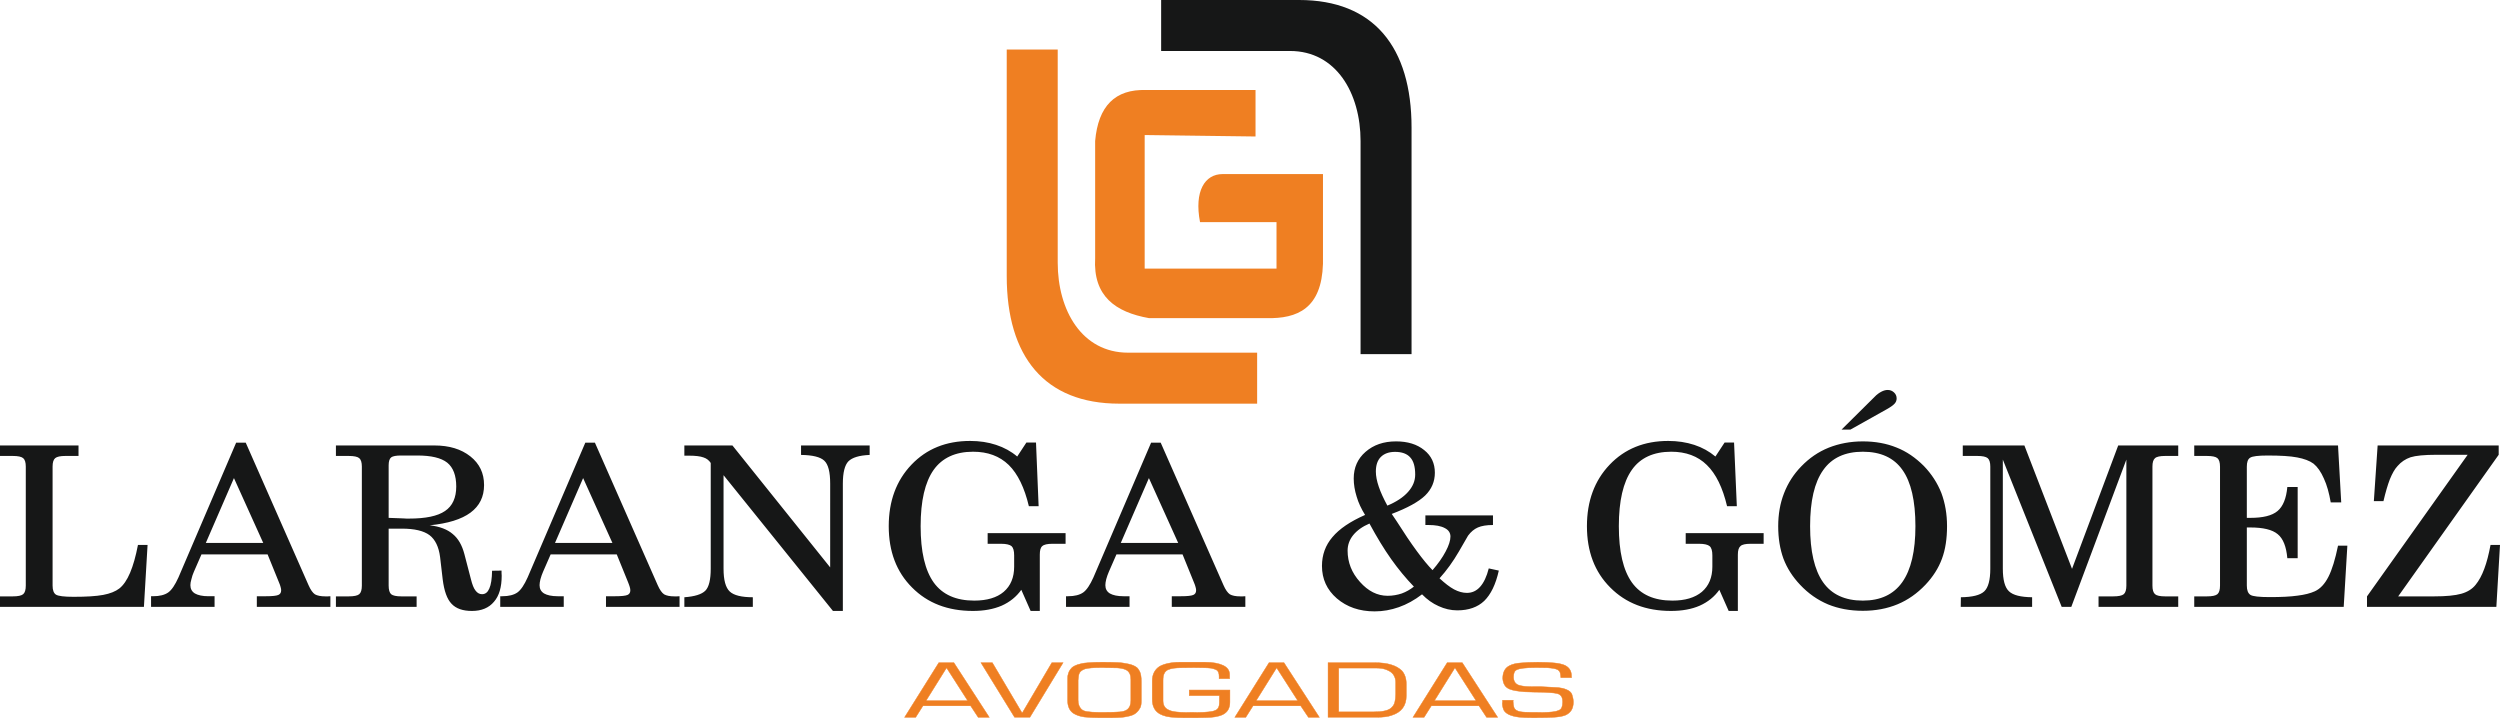
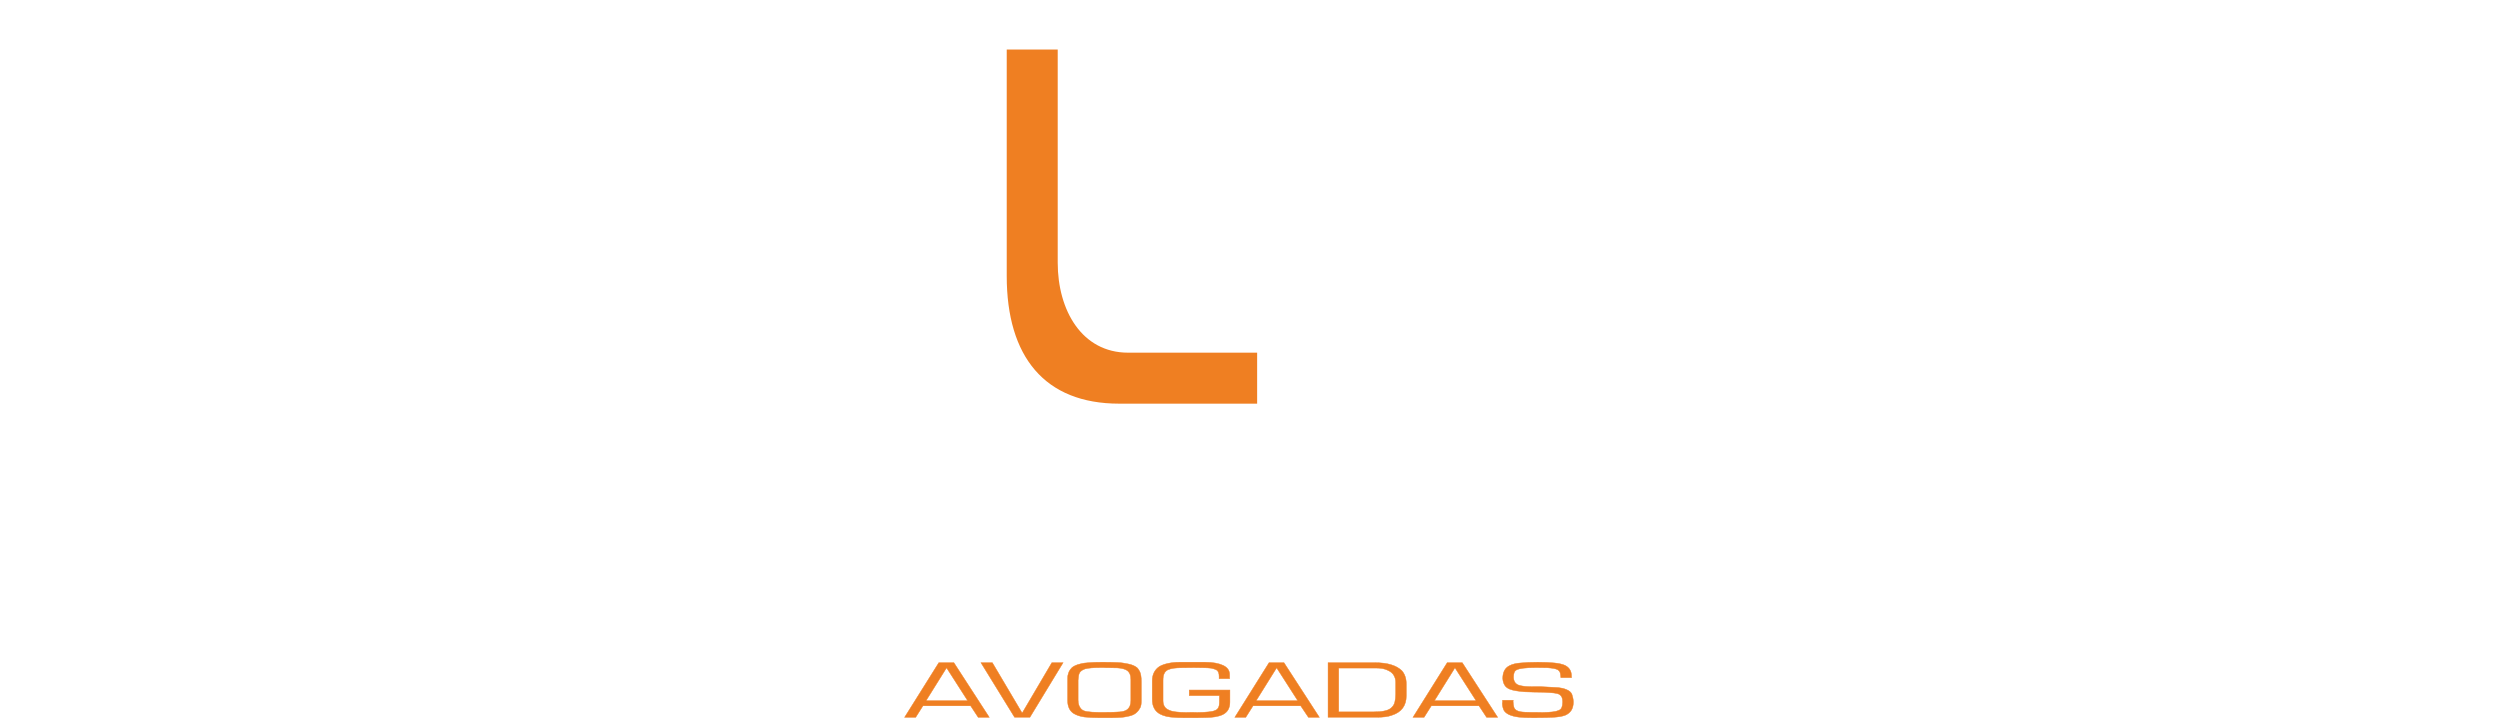
<svg xmlns="http://www.w3.org/2000/svg" xmlns:xlink="http://www.w3.org/1999/xlink" version="1.1" id="Capa_1" x="0px" y="0px" width="1144.48px" height="328.665px" viewBox="0 0 1144.48 328.665" enable-background="new 0 0 1144.48 328.665" xml:space="preserve">
  <g>
    <defs>
      <rect id="SVGID_1_" y="0" width="1144.482" height="328.665" />
    </defs>
    <clipPath id="SVGID_2_">
      <use xlink:href="#SVGID_1_" overflow="visible" />
    </clipPath>
    <path clip-path="url(#SVGID_2_)" fill-rule="evenodd" clip-rule="evenodd" fill="#EF7F22" d="M460.874,22.673v103.698   c0,36.878,17.337,58.419,51.482,58.419h63.152v-23.341h-59.084c-21.073,0-32.21-19.273-32.21-41.212V22.673H460.874z" />
-     <path clip-path="url(#SVGID_2_)" fill-rule="evenodd" clip-rule="evenodd" fill="#161717" d="M646.197,162.115V58.417   C646.197,21.539,628.857,0,594.714,0h-63.153V23.34h59.019c21.073,0,32.275,19.272,32.275,41.212v97.563H646.197z" />
-     <path clip-path="url(#SVGID_2_)" fill-rule="evenodd" clip-rule="evenodd" fill="#EF7F22" d="M574.773,62.485V41.212h-50.081   c-14.205-0.466-21.94,7.336-23.341,23.341v53.616c-1,17.405,9.269,24.741,24.674,27.475h56.284   c14.005-0.333,24.009-6.535,23.341-28.875V79.691h-45.947c-8.136,0-13.071,7.802-10.336,22.007h35.011v21.273h-60.353V61.819   L574.773,62.485z" />
    <path clip-path="url(#SVGID_2_)" fill="#EF7F22" d="M423.929,320.763H443l-9.669-15.071L423.929,320.763z M429.797,303.358h6.868   l16.205,25.008h-5.068l-3.468-5.269h-21.806l-3.334,5.269h-5.069L429.797,303.358z M471.476,328.366h-7.002l-15.405-25.008h5.202   l13.537,22.876h0.267l13.471-22.876h5.135L471.476,328.366z M505.419,305.625h-1.733c-1.6,0-2.934,0.066-4.001,0.134   c-1.134,0.066-2.134,0.266-3.002,0.466c-0.799,0.269-1.466,0.669-2,1.135c-0.534,0.6-0.867,1.399-0.933,2.268   c-0.133,0.866-0.2,1.467-0.2,1.732v9.137c0,1.734,0.466,3.134,1.467,4.136c0.6,0.6,1.533,0.999,2.734,1.133   c1.267,0.199,3.001,0.333,5.135,0.333h2.8c3.068,0,5.402-0.066,6.869-0.2c1.534-0.133,2.734-0.467,3.468-1.066   c1.134-0.865,1.667-2.268,1.667-4.135v-9.603c0-2.066-0.6-3.468-1.866-4.268c-0.868-0.535-2.268-0.935-4.203-1.067   c-0.732,0-1.8-0.067-3.267-0.067C506.888,305.692,505.887,305.692,505.419,305.625 M505.553,303.158   c2.334,0,4.401,0.067,6.068,0.134c1.735,0.066,3.335,0.333,4.935,0.668c1.602,0.334,2.869,0.866,3.735,1.533   c0.401,0.267,0.867,0.799,1.4,1.801c0.534,0.999,0.801,2.601,0.801,4.803v8.601c0,1.401-0.134,2.467-0.533,3.27   c-0.401,0.799-0.934,1.532-1.668,2.198c-0.733,0.735-1.8,1.269-3.201,1.602c-1.4,0.333-2.8,0.6-4.268,0.666   c-1.534,0.133-3.134,0.133-4.869,0.133h-4.934c-2.534,0-4.734-0.133-6.602-0.333c-1.933-0.267-3.535-0.799-4.868-1.599   c-1.867-1.202-2.801-3.203-2.801-6.003v-8.868c0-0.869,0-1.667,0.067-2.334c0.133-0.669,0.333-1.334,0.6-2.002   c0.334-0.665,0.8-1.268,1.401-1.867c0.866-0.666,2-1.199,3.4-1.532c1.401-0.402,2.802-0.603,4.335-0.669   c1.467-0.133,3.335-0.2,5.468-0.2H505.553z M563.038,321.432c0,2.8-1.134,4.666-3.335,5.734c-1.001,0.466-2.201,0.799-3.468,0.999   c-1.267,0.2-2.6,0.333-4.134,0.333c-1.467,0.066-3.535,0.066-6.269,0.066h-3.401c-1.733,0-3.268,0-4.602-0.133   c-1.334-0.066-2.6-0.2-3.801-0.467c-1.134-0.267-2.2-0.666-3.067-1.132c-1.134-0.669-2.068-1.535-2.6-2.668   c-0.601-1.068-0.868-2.467-0.868-4.269v-8.202c0-2.936,1.134-5.135,3.335-6.603c1.067-0.6,2.334-1.065,3.934-1.401   c1.534-0.333,3.335-0.533,5.268-0.533h11.671c3.534,0,6.268,0.533,8.269,1.469c1.934,0.933,2.934,2.334,2.934,4.201v1.866h-4.801   v-1.066c0-1.468-0.401-2.467-1.2-2.934c-0.601-0.333-1.469-0.602-2.468-0.802c-1.067-0.133-2.268-0.2-3.601-0.2   c-1.401,0-2.802,0-4.269-0.066c-2.133,0.066-3.934,0.066-5.401,0.066c-1.4,0-2.668,0.067-3.734,0.2   c-1.067,0.133-2.001,0.399-2.801,0.735c-0.734,0.399-1.334,0.933-1.668,1.732c-0.4,0.735-0.533,1.867-0.533,3.269v9.068   c0,2.201,0.867,3.603,2.601,4.335c0.934,0.467,2.068,0.733,3.268,0.866c1.267,0.134,2.8,0.267,4.667,0.267   c0.667,0,1.535-0.066,2.669-0.066c1.133,0,1.999,0.066,2.467,0.066c2.133,0,3.868-0.133,5.201-0.267   c1.334-0.133,2.335-0.333,3.134-0.732c1.201-0.467,1.801-1.668,1.801-3.601v-3.136h-13.804v-2.534h18.606V321.432z M575.04,320.763   h19.074l-9.67-15.071L575.04,320.763z M580.976,303.358h6.803l16.206,25.008h-5.001l-3.536-5.269h-21.805l-3.336,5.269h-5.002   L580.976,303.358z M628.591,325.898c2.066,0,3.734-0.133,5.002-0.399c1.332-0.267,2.4-0.667,3.2-1.333   c0.867-0.735,1.466-1.602,1.735-2.733c0.266-1.068,0.399-2.268,0.399-3.669v-5.469c0-1.135-0.267-2.134-0.802-3.066   c-0.533-1.002-1.466-1.802-2.867-2.401c-1.333-0.668-3.066-1.001-5.335-1.001h-17.071v20.072H628.591z M630.257,328.366h-22.272   v-25.008h21.074c3.267,0,5.935,0.333,7.935,1.002c2.001,0.6,3.534,1.532,4.735,2.667c1.333,1.466,2.067,3.533,2.067,6.134v5.335   c0,4.535-2.2,7.536-6.603,8.938C635.458,328.099,633.124,328.366,630.257,328.366 M656.666,320.763h19.074l-9.67-15.071   L656.666,320.763z M662.534,303.358h6.869l16.206,25.008h-5.068l-3.469-5.269h-21.807l-3.334,5.269h-5.068L662.534,303.358z    M704.015,303.158c3,0,5.533,0.134,7.602,0.334c2.068,0.199,3.667,0.603,4.735,1.067c2.066,1,3.066,2.668,3.066,4.936v0.732h-4.868   c-0.066-0.999-0.199-1.734-0.333-2.268c-0.134-0.466-0.467-0.933-0.933-1.266c-0.468-0.269-1.135-0.535-1.934-0.669   c-0.869-0.133-1.803-0.266-2.936-0.333c-1.134,0-2.6-0.066-4.4-0.066h-1.201c-4.268,0-7.068,0.333-8.47,1.002   c-0.532,0.267-0.933,0.666-1.133,1.199s-0.335,1.201-0.335,2.067c0,2.001,0.868,3.267,2.467,3.8   c0.803,0.269,1.735,0.402,2.87,0.535c1.133,0.067,2.266,0.134,3.533,0.134h3.87c3.733,0.199,6.334,0.333,7.668,0.399   c1.333,0.134,2.534,0.4,3.667,0.866c1.401,0.533,2.267,1.269,2.667,2.268c0.334,0.936,0.6,2.067,0.667,3.402   c0,1.399-0.267,2.668-0.867,3.733c-0.666,1.066-1.601,1.868-2.867,2.401c-1.4,0.532-3.199,0.799-5.335,0.933   c-2.134,0.133-4.867,0.199-8.067,0.199h-1.801c-2.269,0-4.27-0.066-6.005-0.267c-1.799-0.199-3.267-0.6-4.466-1.132   c-1.134-0.533-1.934-1.202-2.4-2.001c-0.4-0.866-0.668-1.868-0.734-3.067c0.066-0.333,0.132-0.868,0.132-1.535h4.869   c0,0.2,0,0.4-0.067,0.6c0.067,1.136,0.2,2.001,0.4,2.668c0.27,0.668,0.668,1.135,1.334,1.468c0.867,0.467,2.068,0.666,3.736,0.733   c1.065,0.066,2.668,0.066,4.732,0.066c1.469,0,2.534,0.066,3.27,0.066c3.667-0.066,6.001-0.333,7.203-0.866   c0.799-0.267,1.332-0.732,1.599-1.399c0.266-0.602,0.399-1.401,0.399-2.4v-0.402c0-1.532-0.467-2.601-1.467-3.2   c-0.599-0.333-1.468-0.533-2.532-0.666c-1.137-0.134-2.802-0.2-5.002-0.333c-1.401,0-2.802,0-4.137-0.067   c-1.332,0-2.732-0.066-4.201-0.133c-1.466-0.133-2.801-0.267-4-0.469c-1.201-0.2-2.2-0.466-3.001-0.799   c-1.067-0.467-1.866-1.133-2.267-1.935c-0.466-0.8-0.735-1.732-0.802-2.935c0-2.867,1.067-4.868,3.203-5.867   c1.266-0.666,3-1.068,5.001-1.201C698.146,303.292,700.814,303.158,704.015,303.158" />
    <path clip-path="url(#SVGID_2_)" fill="none" stroke="#EF7F22" stroke-width="0.198" stroke-miterlimit="10" d="M423.929,320.763   H443l-9.669-15.071L423.929,320.763z M429.797,303.358h6.868l16.205,25.008h-5.068l-3.468-5.269h-21.806l-3.334,5.269h-5.069   L429.797,303.358z M471.476,328.366h-7.002l-15.405-25.008h5.202l13.537,22.876h0.267l13.471-22.876h5.135L471.476,328.366z    M505.419,305.625h-1.733c-1.6,0-2.934,0.066-4.001,0.134c-1.134,0.066-2.134,0.266-3.002,0.466c-0.799,0.269-1.466,0.669-2,1.135   c-0.534,0.6-0.867,1.399-0.933,2.268c-0.133,0.866-0.2,1.467-0.2,1.732v9.137c0,1.734,0.466,3.134,1.467,4.136   c0.6,0.6,1.533,0.999,2.734,1.133c1.267,0.199,3.001,0.333,5.135,0.333h2.8c3.068,0,5.402-0.066,6.869-0.2   c1.534-0.133,2.734-0.467,3.468-1.066c1.134-0.865,1.667-2.268,1.667-4.135v-9.603c0-2.066-0.6-3.468-1.866-4.268   c-0.868-0.535-2.268-0.935-4.203-1.067c-0.732,0-1.8-0.067-3.267-0.067C506.888,305.692,505.887,305.692,505.419,305.625z    M505.553,303.158c2.334,0,4.401,0.067,6.068,0.134c1.735,0.066,3.335,0.333,4.935,0.668c1.602,0.334,2.869,0.866,3.735,1.533   c0.401,0.267,0.867,0.799,1.4,1.801c0.534,0.999,0.801,2.601,0.801,4.803v8.601c0,1.401-0.134,2.467-0.533,3.27   c-0.401,0.799-0.934,1.532-1.668,2.198c-0.733,0.735-1.8,1.269-3.201,1.602c-1.4,0.333-2.8,0.6-4.268,0.666   c-1.534,0.133-3.134,0.133-4.869,0.133h-4.934c-2.534,0-4.734-0.133-6.602-0.333c-1.933-0.267-3.535-0.799-4.868-1.599   c-1.867-1.202-2.801-3.203-2.801-6.003v-8.868c0-0.869,0-1.667,0.067-2.334c0.133-0.669,0.333-1.334,0.6-2.002   c0.334-0.665,0.8-1.268,1.401-1.867c0.866-0.666,2-1.199,3.4-1.532c1.401-0.402,2.802-0.603,4.335-0.669   c1.467-0.133,3.335-0.2,5.468-0.2H505.553z M563.038,321.432c0,2.8-1.134,4.666-3.335,5.734c-1.001,0.466-2.201,0.799-3.468,0.999   c-1.267,0.2-2.6,0.333-4.134,0.333c-1.467,0.066-3.535,0.066-6.269,0.066h-3.401c-1.733,0-3.268,0-4.602-0.133   c-1.334-0.066-2.6-0.2-3.801-0.467c-1.134-0.267-2.2-0.666-3.067-1.132c-1.134-0.669-2.068-1.535-2.6-2.668   c-0.601-1.068-0.868-2.467-0.868-4.269v-8.202c0-2.936,1.134-5.135,3.335-6.603c1.067-0.6,2.334-1.065,3.934-1.401   c1.534-0.333,3.335-0.533,5.268-0.533h11.671c3.534,0,6.268,0.533,8.269,1.469c1.934,0.933,2.934,2.334,2.934,4.201v1.866h-4.801   v-1.066c0-1.468-0.401-2.467-1.2-2.934c-0.601-0.333-1.469-0.602-2.468-0.802c-1.067-0.133-2.268-0.2-3.601-0.2   c-1.401,0-2.802,0-4.269-0.066c-2.133,0.066-3.934,0.066-5.401,0.066c-1.4,0-2.668,0.067-3.734,0.2   c-1.067,0.133-2.001,0.399-2.801,0.735c-0.734,0.399-1.334,0.933-1.668,1.732c-0.4,0.735-0.533,1.867-0.533,3.269v9.068   c0,2.201,0.867,3.603,2.601,4.335c0.934,0.467,2.068,0.733,3.268,0.866c1.267,0.134,2.8,0.267,4.667,0.267   c0.667,0,1.535-0.066,2.669-0.066c1.133,0,1.999,0.066,2.467,0.066c2.133,0,3.868-0.133,5.201-0.267   c1.334-0.133,2.335-0.333,3.134-0.732c1.201-0.467,1.801-1.668,1.801-3.601v-3.136h-13.804v-2.534h18.606V321.432z M575.04,320.763   h19.074l-9.67-15.071L575.04,320.763z M580.976,303.358h6.803l16.206,25.008h-5.001l-3.536-5.269h-21.805l-3.336,5.269h-5.002   L580.976,303.358z M628.591,325.898c2.066,0,3.734-0.133,5.002-0.399c1.332-0.267,2.4-0.667,3.2-1.333   c0.867-0.735,1.466-1.602,1.735-2.733c0.266-1.068,0.399-2.268,0.399-3.669v-5.469c0-1.135-0.267-2.134-0.802-3.066   c-0.533-1.002-1.466-1.802-2.867-2.401c-1.333-0.668-3.066-1.001-5.335-1.001h-17.071v20.072H628.591z M630.257,328.366h-22.272   v-25.008h21.074c3.267,0,5.935,0.333,7.935,1.002c2.001,0.6,3.534,1.532,4.735,2.667c1.333,1.466,2.067,3.533,2.067,6.134v5.335   c0,4.535-2.2,7.536-6.603,8.938C635.458,328.099,633.124,328.366,630.257,328.366z M656.666,320.763h19.074l-9.67-15.071   L656.666,320.763z M662.534,303.358h6.869l16.206,25.008h-5.068l-3.469-5.269h-21.807l-3.334,5.269h-5.068L662.534,303.358z    M704.015,303.158c3,0,5.533,0.134,7.602,0.334c2.068,0.199,3.667,0.603,4.735,1.067c2.066,1,3.066,2.668,3.066,4.936v0.732h-4.868   c-0.066-0.999-0.199-1.734-0.333-2.268c-0.134-0.466-0.467-0.933-0.933-1.266c-0.468-0.269-1.135-0.535-1.934-0.669   c-0.869-0.133-1.803-0.266-2.936-0.333c-1.134,0-2.6-0.066-4.4-0.066h-1.201c-4.268,0-7.068,0.333-8.47,1.002   c-0.532,0.267-0.933,0.666-1.133,1.199s-0.335,1.201-0.335,2.067c0,2.001,0.868,3.267,2.467,3.8   c0.803,0.269,1.735,0.402,2.87,0.535c1.133,0.067,2.266,0.134,3.533,0.134h3.87c3.733,0.199,6.334,0.333,7.668,0.399   c1.333,0.134,2.534,0.4,3.667,0.866c1.401,0.533,2.267,1.269,2.667,2.268c0.334,0.936,0.6,2.067,0.667,3.402   c0,1.399-0.267,2.668-0.867,3.733c-0.666,1.066-1.601,1.868-2.867,2.401c-1.4,0.532-3.199,0.799-5.335,0.933   c-2.134,0.133-4.867,0.199-8.067,0.199h-1.801c-2.269,0-4.27-0.066-6.005-0.267c-1.799-0.199-3.267-0.6-4.466-1.132   c-1.134-0.533-1.934-1.202-2.4-2.001c-0.4-0.866-0.668-1.868-0.734-3.067c0.066-0.333,0.132-0.868,0.132-1.535h4.869   c0,0.2,0,0.4-0.067,0.6c0.067,1.136,0.2,2.001,0.4,2.668c0.27,0.668,0.668,1.135,1.334,1.468c0.867,0.467,2.068,0.666,3.736,0.733   c1.065,0.066,2.668,0.066,4.732,0.066c1.469,0,2.534,0.066,3.27,0.066c3.667-0.066,6.001-0.333,7.203-0.866   c0.799-0.267,1.332-0.732,1.599-1.399c0.266-0.602,0.399-1.401,0.399-2.4v-0.402c0-1.532-0.467-2.601-1.467-3.2   c-0.599-0.333-1.468-0.533-2.532-0.666c-1.137-0.134-2.802-0.2-5.002-0.333c-1.401,0-2.802,0-4.137-0.067   c-1.332,0-2.732-0.066-4.201-0.133c-1.466-0.133-2.801-0.267-4-0.469c-1.201-0.2-2.2-0.466-3.001-0.799   c-1.067-0.467-1.866-1.133-2.267-1.935c-0.466-0.8-0.735-1.732-0.802-2.935c0-2.867,1.067-4.868,3.203-5.867   c1.266-0.666,3-1.068,5.001-1.201C698.146,303.292,700.814,303.158,704.015,303.158z" />
-     <path clip-path="url(#SVGID_2_)" fill="#161717" d="M0,277.818v-4.802h5.868c2.334,0,3.934-0.333,4.735-1   c0.801-0.668,1.201-2.001,1.201-3.936v-54.483c0-1.867-0.4-3.2-1.201-3.866c-0.801-0.669-2.401-1.002-4.735-1.002H0v-4.802h35.944   v4.802h-6.001c-2.334,0-3.868,0.333-4.669,1.002c-0.801,0.666-1.2,1.935-1.2,3.866v54.483c0,2.135,0.533,3.47,1.533,4.136   c1.068,0.666,3.735,0.999,8.07,0.999c5.801,0,10.336-0.267,13.537-0.866c3.201-0.6,5.669-1.601,7.402-2.934   c1.868-1.468,3.535-3.869,4.935-7.202c1.401-3.27,2.601-7.536,3.601-12.737h4.402l-1.668,28.342H0z M120.503,248.542   l-13.405-29.676l-12.87,29.676H120.503z M108.099,202.663h4.402l28.742,65.219c0.934,2.134,1.934,3.535,2.934,4.202   c1.067,0.6,2.667,0.933,4.801,0.933h1.067c0.533-0.067,0.934-0.067,1.201-0.067v4.869h-33.677v-4.869h4.267   c2.869,0,4.669-0.199,5.603-0.6c0.867-0.399,1.267-1.068,1.267-2.134c0-0.399-0.067-0.866-0.267-1.535   c-0.133-0.6-0.401-1.266-0.734-2.065l-5.201-12.806H92.228l-3.467,7.938c-0.468,1.066-0.868,2.199-1.134,3.4   c-0.334,1.133-0.468,2.001-0.468,2.734c0,1.668,0.667,2.934,2.068,3.802c1.4,0.8,3.468,1.266,6.202,1.266h2.8v4.869H69.154v-4.869   h0.934c3,0,5.335-0.6,6.935-1.734c1.601-1.133,3.135-3.467,4.668-6.867L108.099,202.663z M153.78,277.818v-4.802h5.869   c2.401,0,4.001-0.333,4.801-1c0.8-0.668,1.201-2.001,1.201-3.936v-54.483c0-1.867-0.401-3.2-1.201-3.866   c-0.8-0.669-2.4-1.002-4.801-1.002h-5.869v-4.802h45.08c6.803,0,12.271,1.668,16.471,5.002c4.203,3.336,6.269,7.669,6.269,13.139   c0,5.335-2.066,9.534-6.201,12.604c-4.135,3.067-10.404,5.002-18.673,5.802c4.535,0.532,8.07,1.867,10.537,4.002   c2.534,2.065,4.268,5.135,5.334,9.201l3.002,11.537c0.6,2.401,1.267,4.136,2.133,5.202c0.801,1.065,1.802,1.601,2.935,1.601   c1.534,0,2.601-0.868,3.334-2.601c0.801-1.734,1.2-4.469,1.267-8.138l4.335-0.066v1.202c0.067,0.532,0.067,0.933,0.067,1.132   c0,5.202-1.134,9.204-3.535,11.938c-2.334,2.801-5.734,4.202-10.069,4.202c-4.201,0-7.269-1.068-9.337-3.27   c-2.067-2.132-3.401-5.867-4.068-11.202l-1.2-10.27c-0.6-4.602-2.201-7.935-4.802-9.937c-2.667-2.001-6.935-3-12.67-3h-6.069   v26.073c0,1.935,0.401,3.268,1.134,3.936c0.801,0.667,2.401,1,4.668,1h7.003v4.802H153.78z M177.92,212.998v24.075l5.469,0.199   c0.533,0.067,1,0.067,1.534,0.067c0.533,0.066,1.333,0.066,2.334,0.066c7.602,0,13.07-1.135,16.471-3.469   c3.402-2.266,5.135-6.067,5.135-11.203c0-5.067-1.4-8.736-4.134-10.936c-2.8-2.201-7.336-3.27-13.737-3.27h-7.336   c-2.268,0-3.801,0.267-4.602,0.869C178.321,209.998,177.92,211.197,177.92,212.998 M280.352,248.542l-13.404-29.676l-12.871,29.676   H280.352z M267.949,202.663h4.4l28.742,65.219c0.934,2.134,1.935,3.535,2.935,4.202c1.067,0.6,2.601,0.933,4.8,0.933h1.068   c0.534-0.067,0.933-0.067,1.2-0.067v4.869h-33.677v-4.869h4.269c2.867,0,4.667-0.199,5.601-0.6   c0.867-0.399,1.267-1.068,1.267-2.134c0-0.399-0.066-0.866-0.267-1.535c-0.199-0.6-0.399-1.266-0.733-2.065l-5.202-12.806h-30.276   l-3.467,7.938c-0.467,1.066-0.867,2.199-1.201,3.4c-0.266,1.133-0.399,2.001-0.399,2.734c0,1.668,0.666,2.934,2.066,3.802   c1.401,0.8,3.468,1.266,6.203,1.266h2.8v4.869h-29.076v-4.869h0.934c3.002,0,5.335-0.6,6.936-1.734   c1.6-1.133,3.134-3.467,4.667-6.867L267.949,202.663z M313.295,277.818v-4.402c4.735-0.333,7.935-1.332,9.603-3   c1.667-1.668,2.468-5.068,2.468-10.07v-48.413c-0.801-1.202-1.868-2.068-3.335-2.534c-1.467-0.535-3.734-0.802-6.802-0.802h-1.934   v-4.669h22.007l44.747,55.818V221.4c0-5.335-0.867-8.802-2.734-10.536c-1.801-1.666-5.336-2.534-10.604-2.601v-4.336h31.41v4.336   c-4.802,0.199-8.002,1.201-9.737,2.934c-1.666,1.734-2.534,5.135-2.534,10.203v58.285h-4.534l-50.083-62.152v42.813   c0,5.201,0.934,8.668,2.869,10.47c1.867,1.734,5.401,2.601,10.536,2.601v4.402H313.295z M452.138,248.941v-4.868h35.677v4.868   h-6.002c-2.333,0-3.868,0.336-4.668,1.068c-0.8,0.666-1.133,1.935-1.133,3.934v25.742h-4.202l-4.268-9.67   c-2.267,3.2-5.268,5.602-9.002,7.27c-3.735,1.599-8.137,2.4-13.138,2.4c-11.47,0-20.739-3.535-27.875-10.735   c-7.136-7.136-10.67-16.473-10.67-28.077c0-11.469,3.468-20.872,10.404-28.142c6.935-7.269,15.87-10.869,26.874-10.869   c4.267,0,8.27,0.6,11.871,1.8c3.668,1.201,6.934,3.001,9.669,5.334l4.201-6.4h4.401l1.2,29.143h-4.467   c-2.001-8.471-5.068-14.805-9.204-18.873c-4.2-4.069-9.602-6.07-16.337-6.07c-8.069,0-14.138,2.803-18.072,8.338   c-3.936,5.601-5.935,14.138-5.935,25.74c0,11.671,1.999,20.206,6.002,25.81c4.001,5.534,10.202,8.269,18.539,8.269   c5.801,0,10.336-1.335,13.47-4.003c3.201-2.733,4.801-6.601,4.801-11.535v-5.135c0-2.134-0.4-3.536-1.2-4.269   c-0.8-0.666-2.401-1.068-4.735-1.068H452.138z M539.365,248.542l-13.405-29.676l-12.871,29.676H539.365z M526.961,202.663h4.4   l28.742,65.219c0.934,2.134,1.935,3.535,2.935,4.202c1.067,0.6,2.601,0.933,4.801,0.933h1.067c0.534-0.067,0.934-0.067,1.2-0.067   v4.869h-33.677v-4.869h4.269c2.867,0,4.667-0.199,5.601-0.6c0.867-0.399,1.267-1.068,1.267-2.134c0-0.399-0.066-0.866-0.266-1.535   c-0.134-0.6-0.4-1.266-0.734-2.065l-5.201-12.806h-30.276l-3.468,7.938c-0.466,1.066-0.867,2.199-1.2,3.4   c-0.267,1.133-0.4,2.001-0.4,2.734c0,1.668,0.666,2.934,2.066,3.802c1.402,0.8,3.468,1.266,6.203,1.266h2.801v4.869h-29.077v-4.869   h0.935c3.001,0,5.334-0.6,6.936-1.734c1.6-1.133,3.133-3.467,4.667-6.867L526.961,202.663z M635.126,231.469   c4.136-1.732,7.269-3.8,9.47-6.267c2.201-2.469,3.267-5.069,3.267-7.937c0-3.603-0.732-6.203-2.267-7.868   c-1.466-1.668-3.8-2.534-6.934-2.534c-2.802,0-5.002,0.8-6.536,2.334c-1.535,1.532-2.269,3.8-2.269,6.667   c0,2.068,0.466,4.402,1.334,6.937C632.058,225.402,633.393,228.269,635.126,231.469 M647.263,268.547   c-3.667-3.8-7.135-8.002-10.403-12.604c-3.266-4.602-6.536-10.003-9.936-16.271c-3.268,1.399-5.735,3.2-7.469,5.334   c-1.668,2.068-2.534,4.469-2.534,7.07c0,5.335,1.868,10.136,5.668,14.335c3.734,4.202,7.935,6.337,12.671,6.337   c2.267,0,4.467-0.4,6.468-1.066C643.729,270.948,645.596,269.882,647.263,268.547 M681.541,260.212l4.601,0.999   c-1.401,6.337-3.669,10.938-6.669,13.872c-3.001,2.867-7.135,4.335-12.337,4.335c-2.935,0-5.801-0.668-8.535-1.935   c-2.733-1.201-5.268-3-7.602-5.4c-3.47,2.667-7.003,4.602-10.605,5.867c-3.6,1.269-7.269,1.935-11.069,1.935   c-7.003,0-12.736-2.001-17.339-5.937c-4.534-3.934-6.803-8.868-6.803-14.869c0-5.068,1.603-9.47,4.802-13.206   c3.2-3.8,8.136-7.136,14.938-10.136c-1.735-2.801-3.067-5.602-3.867-8.401c-0.868-2.8-1.335-5.535-1.335-8.271   c0-5.001,1.802-9.067,5.402-12.201c3.669-3.202,8.27-4.802,14.005-4.802c5.268,0,9.603,1.332,12.87,4   c3.267,2.601,4.867,6.069,4.867,10.336c0,4.068-1.468,7.535-4.468,10.473c-3.001,2.866-8.068,5.667-15.271,8.4   c0.533,0.733,1.268,1.802,2.201,3.268c6.868,10.872,12.402,18.34,16.473,22.473c2.534-2.933,4.532-5.734,6.001-8.534   c1.467-2.734,2.201-5.068,2.201-6.869c0-1.668-0.866-3.001-2.603-3.867c-1.733-0.935-4.201-1.401-7.469-1.401h-1.401v-4.401h30.944   v4.401c-2.933,0-5.267,0.399-6.935,1.133c-1.668,0.735-3.135,1.935-4.47,3.735c-0.134,0.2-1.534,2.601-4.201,7.27   c-2.668,4.602-5.603,8.668-8.868,12.271c2.468,2.268,4.668,4,6.667,5.068c2.001,1.065,4.002,1.601,5.87,1.601   c2.399,0,4.401-0.935,6.066-2.803C679.272,266.749,680.605,263.946,681.541,260.212 M771.701,248.941v-4.868h35.677v4.868h-5.935   c-2.4,0-3.935,0.336-4.669,1.068c-0.8,0.666-1.198,1.935-1.198,3.934v25.742h-4.202l-4.27-9.67c-2.267,3.2-5.267,5.602-9.001,7.27   c-3.669,1.599-8.071,2.4-13.138,2.4c-11.403,0-20.673-3.535-27.81-10.735c-7.136-7.136-10.669-16.473-10.669-28.077   c0-11.469,3.468-20.872,10.402-28.142c6.937-7.269,15.872-10.869,26.809-10.869c4.27,0,8.27,0.6,11.938,1.8   c3.667,1.201,6.867,3.001,9.667,5.334l4.203-6.4h4.335l1.265,29.143h-4.466c-2.001-8.471-5.068-14.805-9.27-18.873   c-4.136-4.069-9.604-6.07-16.273-6.07c-8.134,0-14.203,2.803-18.071,8.338c-3.933,5.601-5.934,14.138-5.934,25.74   c0,11.671,2.001,20.206,6.001,25.81c4.002,5.534,10.135,8.269,18.54,8.269c5.8,0,10.269-1.335,13.469-4.003   c3.201-2.733,4.802-6.601,4.802-11.535v-5.135c0-2.134-0.398-3.536-1.268-4.269c-0.799-0.666-2.401-1.068-4.733-1.068H771.701z    M828.651,240.873c0,11.538,2.001,20.072,5.936,25.674c3.935,5.604,10.003,8.404,18.207,8.404c8.067,0,14.068-2.801,18.07-8.469   c4.003-5.67,6.001-14.205,6.001-25.609c0-11.603-1.998-20.206-5.935-25.74c-3.935-5.602-10.002-8.338-18.137-8.338   c-8.139,0-14.205,2.803-18.142,8.404C830.652,220.8,828.651,229.337,828.651,240.873 M814.048,240.873   c0-5.401,0.866-10.47,2.667-15.071c1.801-4.668,4.468-8.802,7.935-12.337c3.604-3.733,7.736-6.601,12.537-8.535   c4.736-1.868,9.938-2.867,15.607-2.867c5.668,0,10.802,0.934,15.403,2.801c4.603,1.8,8.734,4.668,12.537,8.468   c3.533,3.669,6.2,7.803,8.002,12.338c1.734,4.668,2.602,9.67,2.602,15.204c0,5.668-0.734,10.672-2.334,14.938   c-1.603,4.336-4.134,8.269-7.536,11.871c-3.8,4.002-8.069,7.003-12.737,8.938c-4.802,1.997-10.069,3-15.937,3   c-5.938,0-11.205-1.003-15.94-2.935c-4.734-2.001-9.002-4.936-12.803-9.004c-3.401-3.603-5.936-7.535-7.604-11.937   C814.846,251.342,814.048,246.407,814.048,240.873 M843.057,196.659l15.205-15.071c0.932-1,2.001-1.732,3-2.266   c1-0.534,2.001-0.802,2.867-0.802c1.135,0,2.067,0.333,2.934,1.135c0.802,0.733,1.201,1.666,1.201,2.734   c0,0.866-0.266,1.665-0.934,2.4c-0.667,0.733-1.866,1.6-3.667,2.601l-16.539,9.269H843.057z M916.878,210.397v49.948   c0,5.135,0.935,8.604,2.802,10.336c1.867,1.802,5.402,2.668,10.604,2.734v4.402h-32.677l0.067-4.402   c5.268-0.066,8.801-0.933,10.67-2.667c1.867-1.735,2.799-5.202,2.799-10.403v-46.748c0-1.867-0.398-3.2-1.199-3.866   c-0.802-0.669-2.399-1.002-4.733-1.002h-6.67v-4.802h28.208l21.807,56.485l21.141-56.485h27.476v4.802h-6.003   c-2.269,0-3.866,0.333-4.603,1.002c-0.8,0.666-1.198,1.935-1.198,3.866v54.483c0,1.935,0.398,3.268,1.198,3.936   c0.736,0.667,2.334,1,4.603,1h6.003v4.802h-36.479v-4.802h6.737c2.4,0,4-0.333,4.801-1c0.8-0.668,1.199-2.001,1.199-3.936v-57.684   l-25.208,67.421h-4.401L916.878,210.397z M1004.507,277.818v-4.802h5.8c2.402,0,4-0.333,4.802-1c0.8-0.668,1.199-2.001,1.199-3.936   v-54.417c0-1.934-0.399-3.267-1.199-3.933c-0.802-0.669-2.399-1.002-4.802-1.002h-5.8v-4.802h65.819l1.468,26.076h-4.802   c-0.735-4.269-1.734-7.936-3.137-10.938c-1.333-3.066-2.933-5.334-4.734-6.8c-1.8-1.335-4.334-2.268-7.535-2.867   c-3.135-0.603-7.669-0.869-13.471-0.869c-4.336,0-7.003,0.334-8.002,1.002c-1.067,0.666-1.535,1.999-1.535,4.133v23.409h1.602   c5.801,0,9.938-1.002,12.471-3.136c2.467-2.066,4-5.733,4.469-11.003h4.734v32.609h-4.734c-0.469-5.334-1.935-9.003-4.401-11.002   c-2.468-2.067-6.67-3.069-12.538-3.069h-1.602v26.608c0,2.135,0.533,3.536,1.668,4.269c1.066,0.667,4,1,8.803,1   c5.267,0,9.469-0.2,12.738-0.666c3.267-0.4,5.867-1.066,7.936-2.002c2.467-1.132,4.536-3.333,6.201-6.603   c1.668-3.267,3.133-8.068,4.402-14.27h4.269l-1.668,28.009H1004.507z M1097.867,273.016h16.473c5.467,0,9.601-0.4,12.404-1.199   c2.866-0.802,5.066-2.201,6.601-4.136c1.467-1.801,2.8-4.202,3.935-7.269c1.133-3,2.067-6.67,2.867-10.937h4.335l-1.668,28.342   h-59.218v-4.802l46.082-64.82h-14.272c-5.601,0-9.536,0.4-11.87,1.136c-2.334,0.799-4.334,2.132-5.936,3.999   c-1.334,1.401-2.466,3.47-3.535,6.07c-1,2.601-1.999,6.001-2.933,10.003h-4.401l1.733-25.477h55.419v4.269L1097.867,273.016z" />
  </g>
</svg>